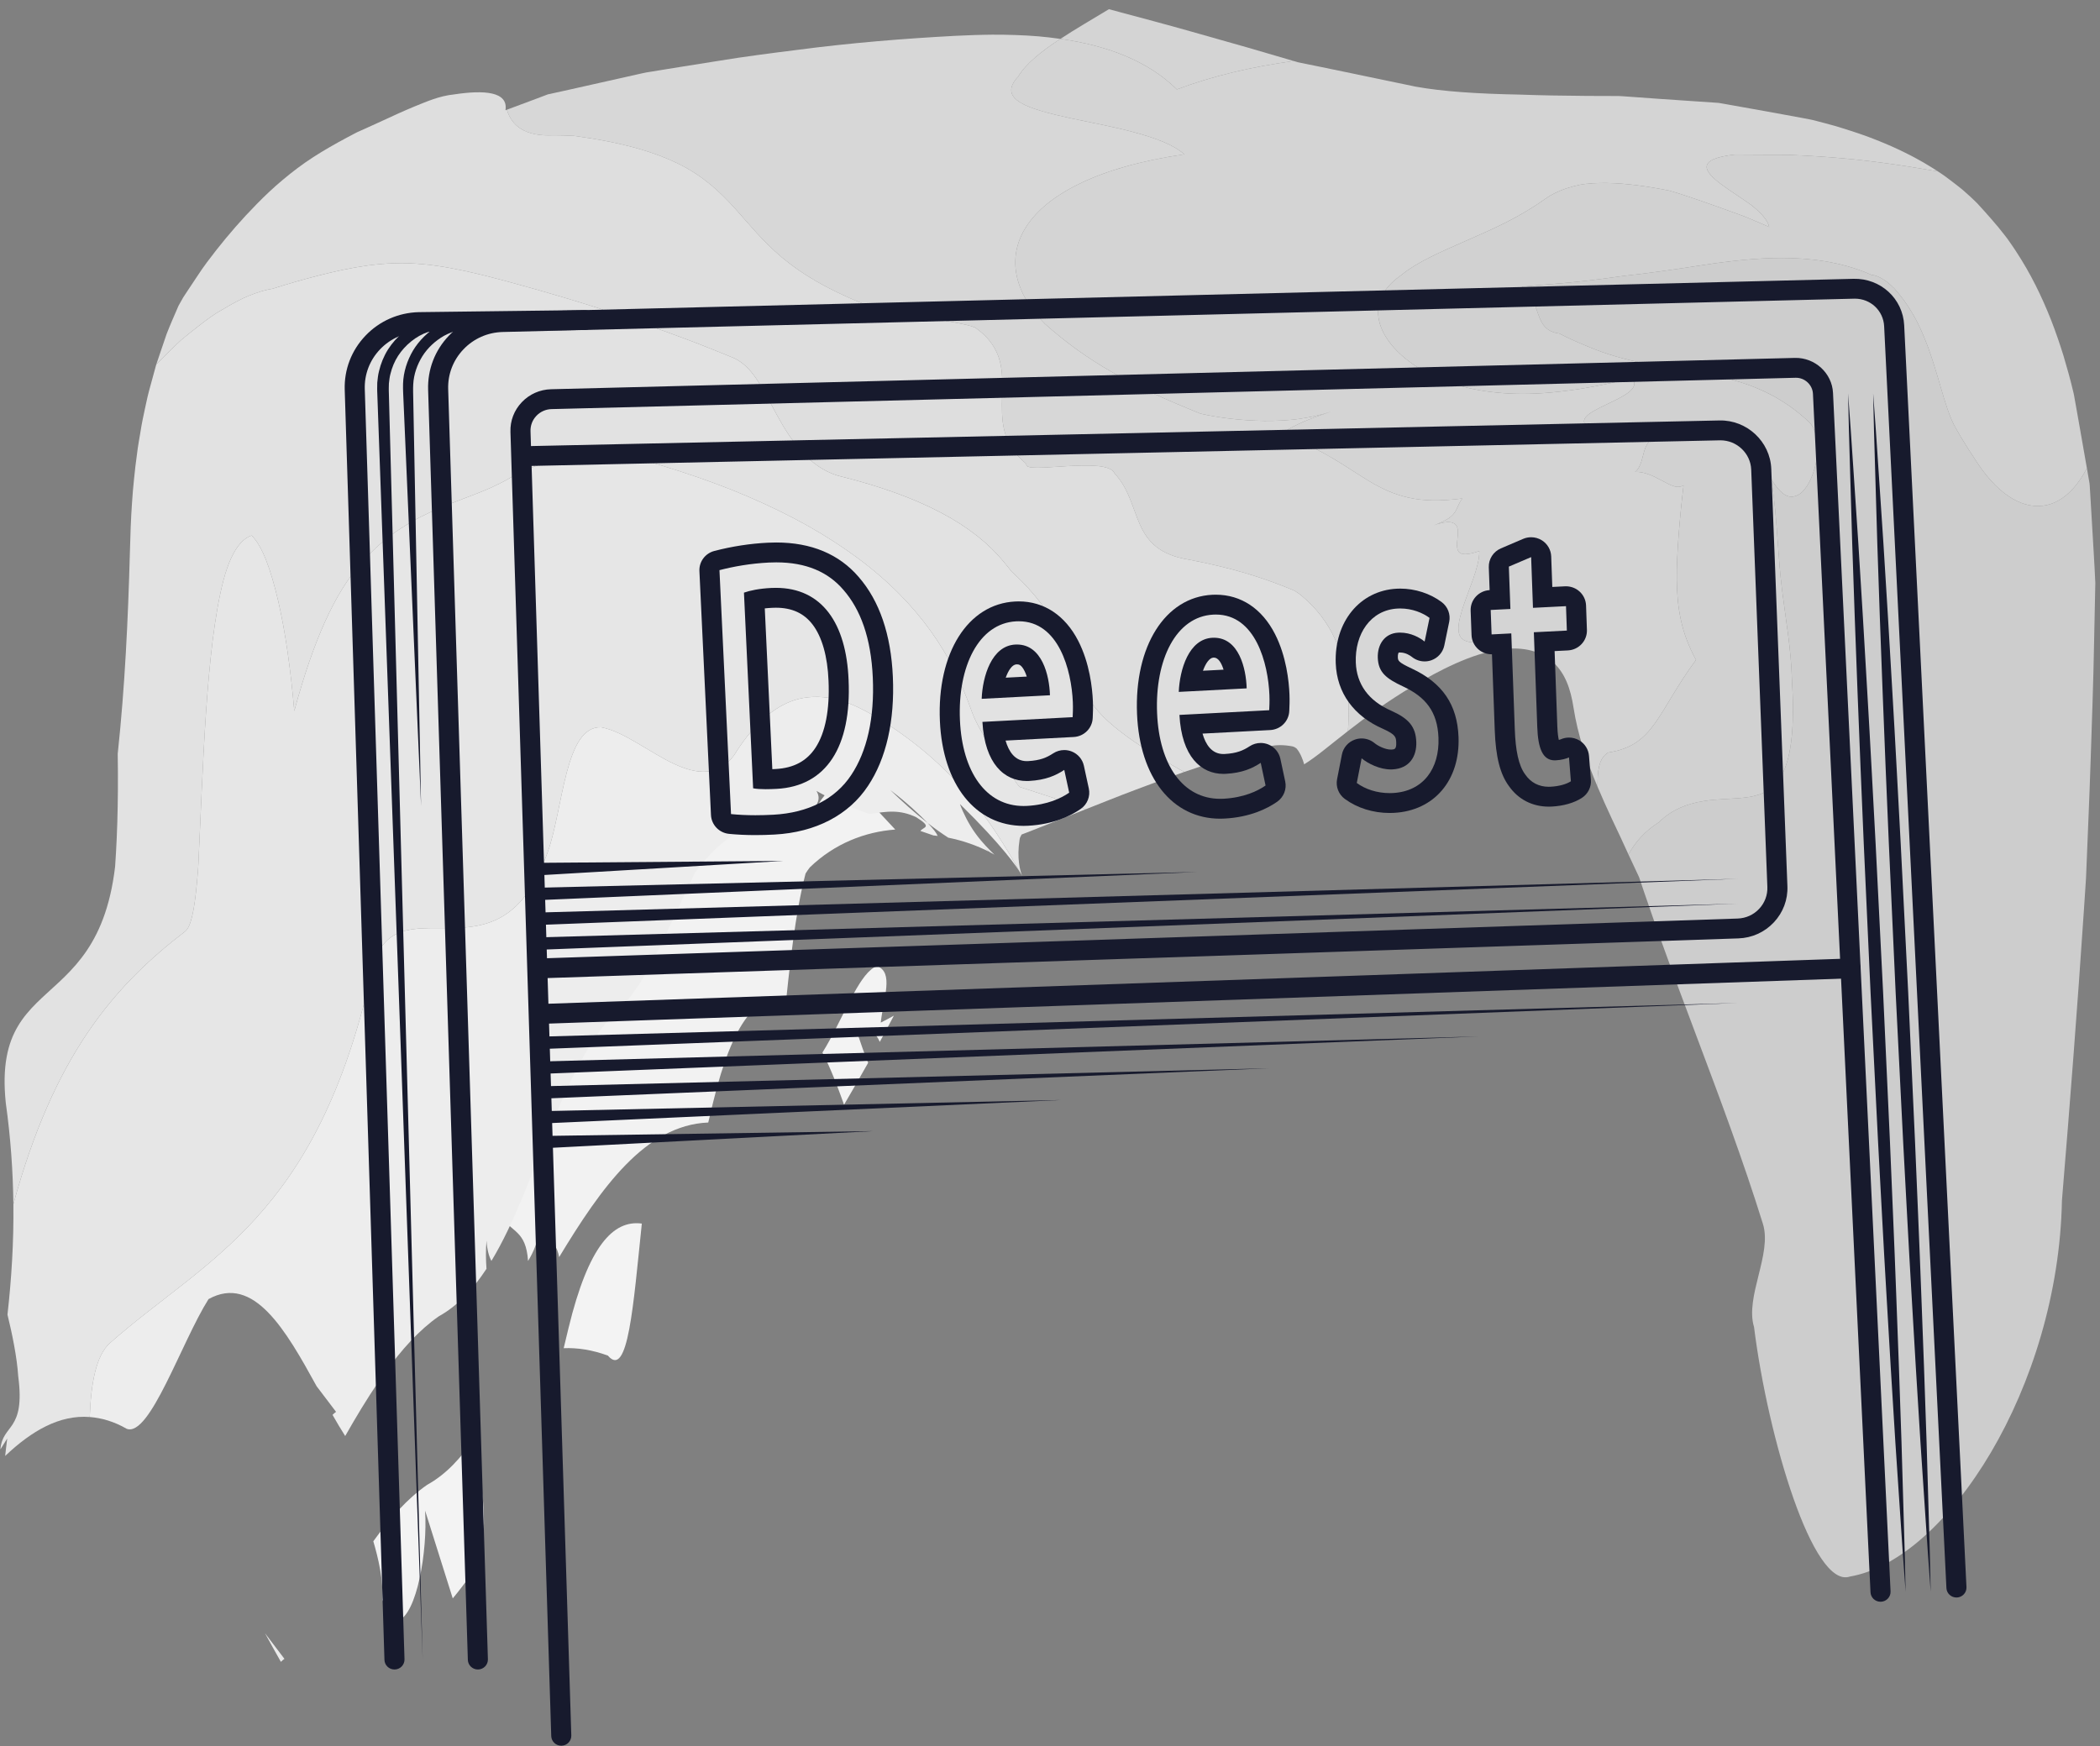
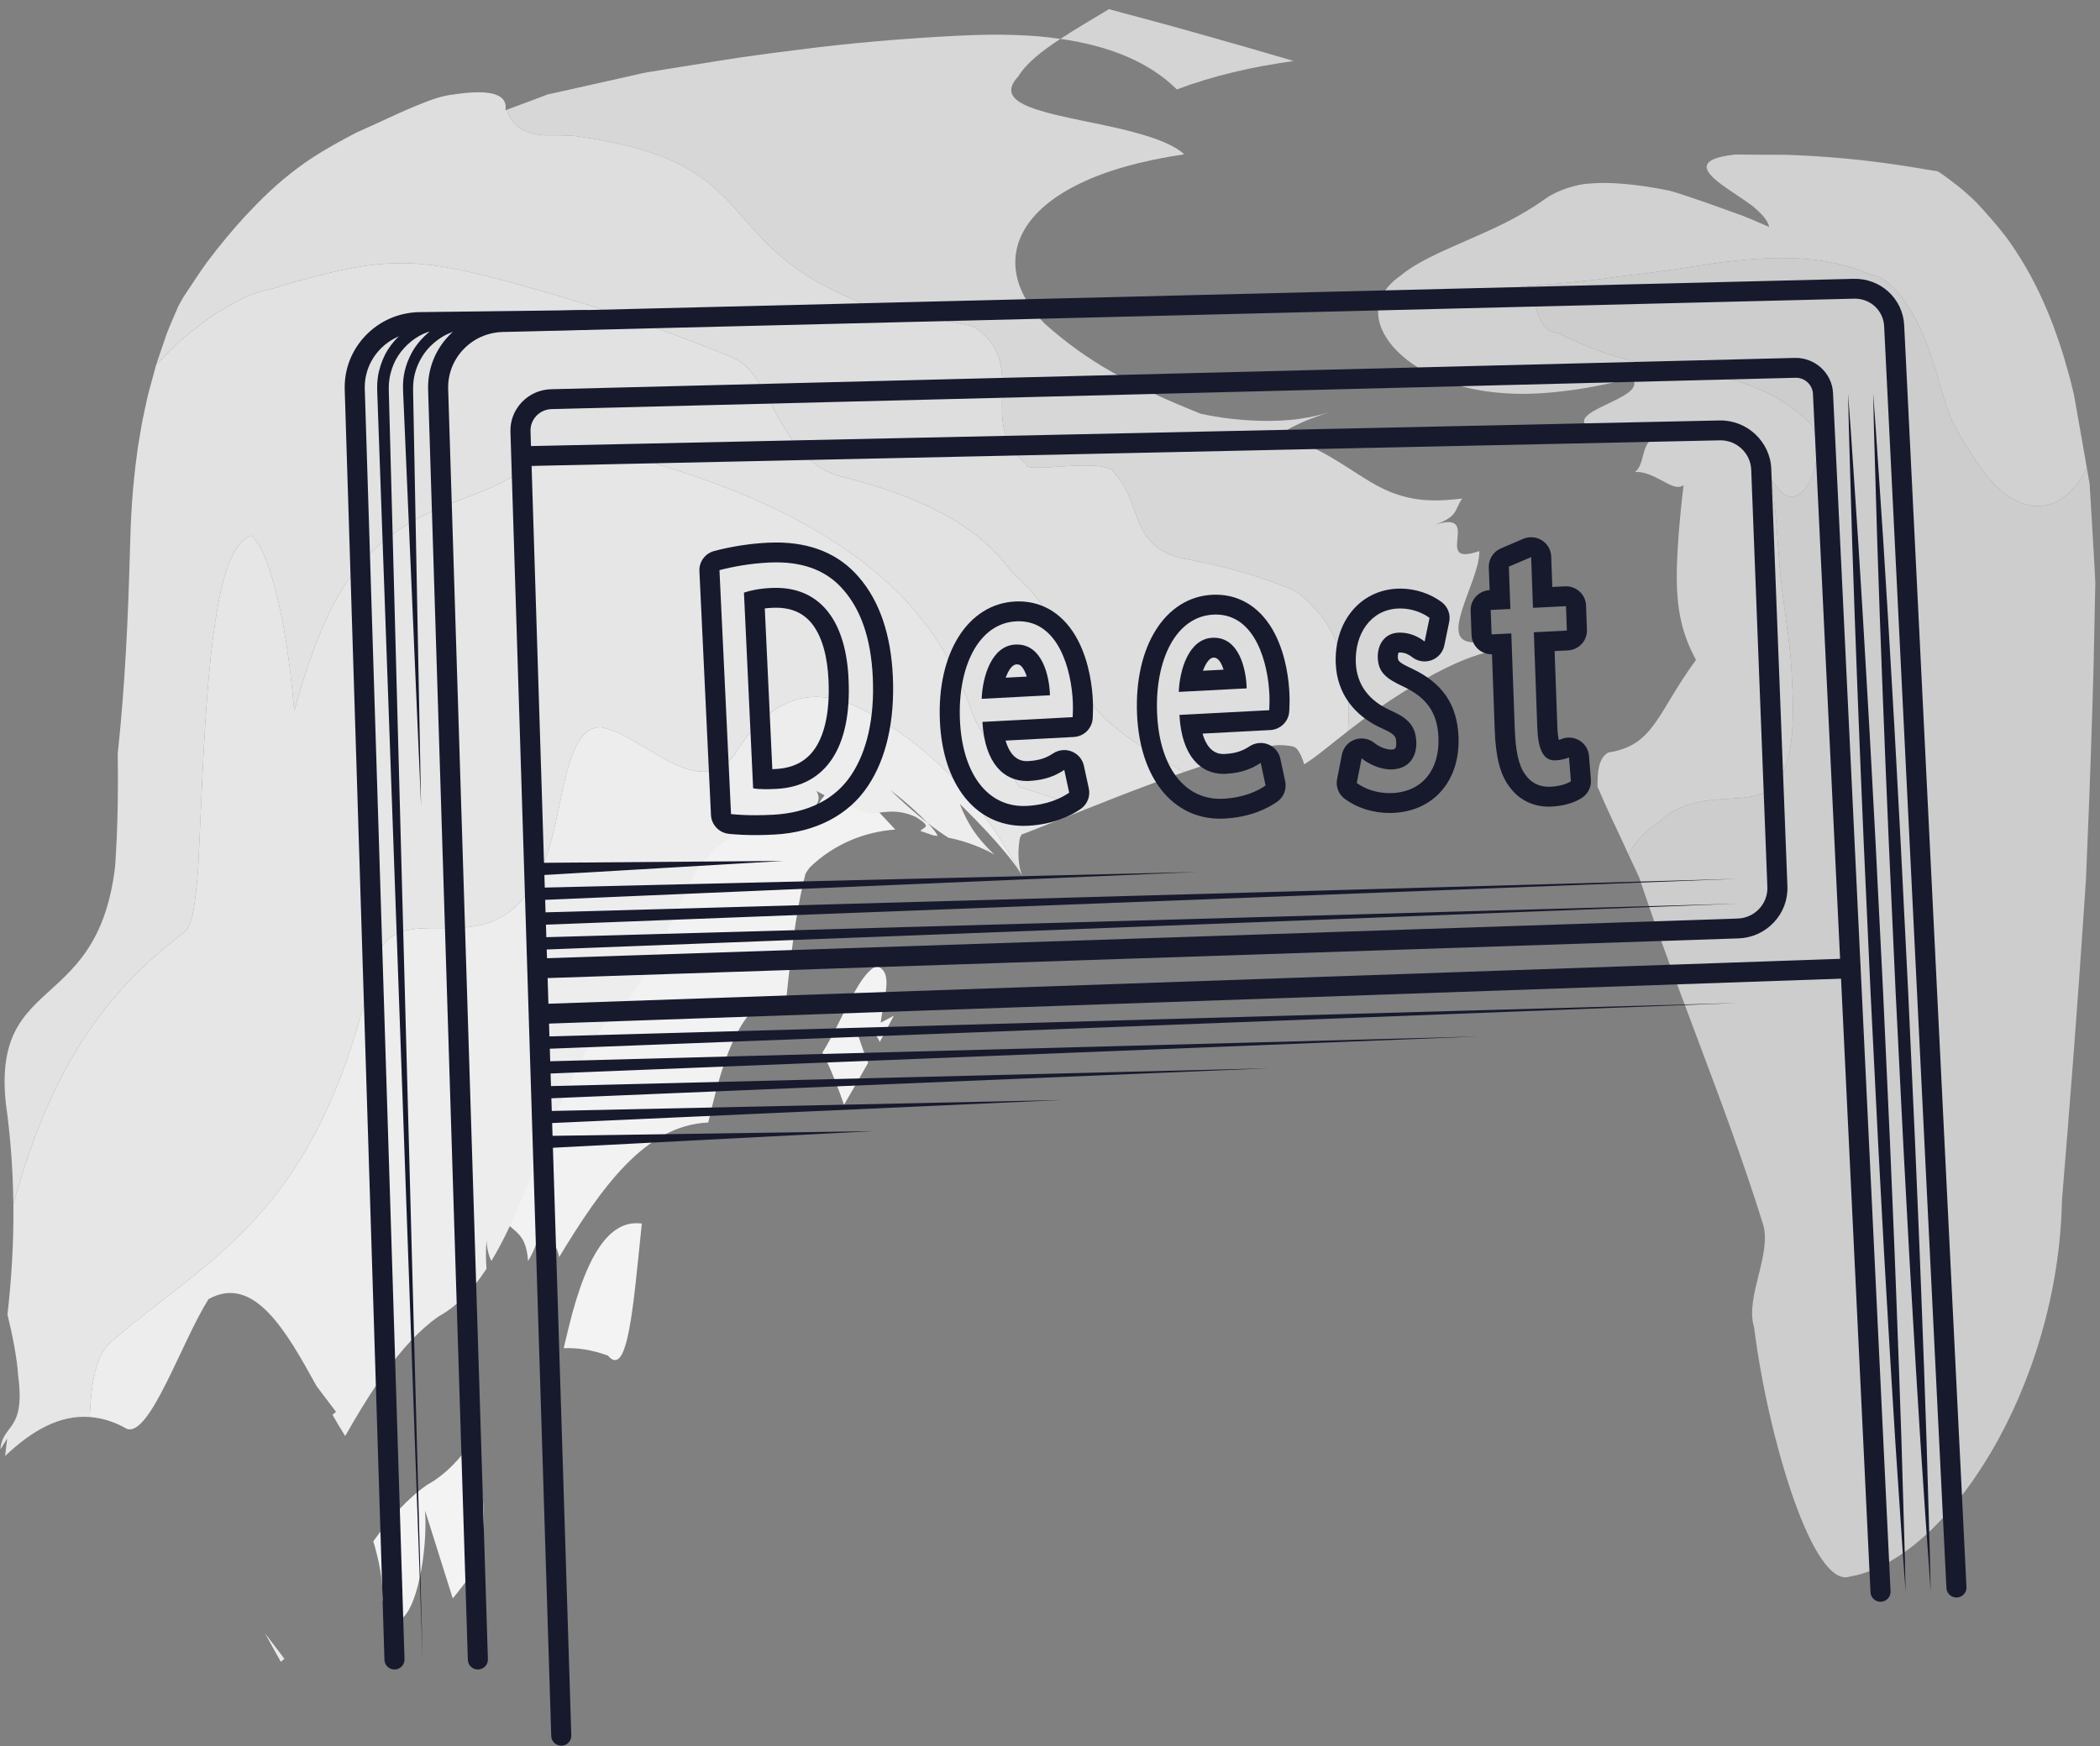
<svg xmlns="http://www.w3.org/2000/svg" width="208px" height="173px" viewBox="0 0 208 173" version="1.1">
  <rect x="0" y="0" width="208" height="173" fill="#808080" stroke="none" />
  <title>Group 3</title>
  <desc>Created with Sketch.</desc>
  <defs />
  <g id="Symbols" stroke="none" stroke-width="1" fill="none" fill-rule="evenodd">
    <g id="De-Kikvorsch-styleguide" transform="translate(-428, -7742)">
      <g id="Group-3" transform="translate(428, 7742)">
        <g id="Group-145" transform="translate(0, 0.806)">
          <path d="M56.312,130.754 C56.153,131.419 55.993,132.085 55.832,132.756 C57.197,132.701 58.648,132.92 60.209,133.489 C62.208,135.845 62.724,128.541 63.571,120.411 C60.742,120.032 58.289,122.615 56.312,130.754" id="Fill-117" fill="#F3F3F3" />
          <path d="M26.247,160.996 C26.774,161.958 27.298,162.911 27.823,163.832 C27.926,163.726 28.035,163.626 28.173,163.532 C27.521,162.675 26.872,161.819 26.247,160.996" id="Fill-119" fill="#EBEBEB" />
          <path d="M47.613,153.482 C48.492,148.485 47.306,145.317 47.034,141.583 C45.704,143.612 44.177,145.261 42.31,146.291 C40.369,147.637 38.621,149.597 36.976,151.886 C37.449,153.488 38.013,155.787 37.848,157.834 C38.524,156.762 38.524,156.762 38.056,155.274 C38.523,156.762 39.459,159.733 39.459,159.733 C41.277,159.081 42.364,152.893 42.104,148.847 C42.875,151.296 43.961,154.742 44.844,157.545 C45.465,156.797 46.072,155.999 46.667,155.165 C46.89,154.085 47.066,152.961 47.143,151.997 L47.613,153.482 Z" id="Fill-121" fill="#F3F3F3" />
          <path d="M82.17,102.252 C81.937,102.673 81.704,103.083 81.461,103.468 C82.275,105.031 82.952,106.813 83.601,108.637 C84.4,107.274 85.197,105.888 85.988,104.484 C85.622,103.609 85.253,102.561 84.907,101.514 C85.231,101.397 85.558,101.274 85.883,101.134 C86.325,101.3 86.758,101.556 87.142,102.411 C87.171,102.356 87.199,102.304 87.226,102.251 C87.667,101.448 88.106,100.644 88.534,99.814 C88.1,100.059 87.667,100.284 87.236,100.502 C87.509,98.032 88.554,95.515 86.859,94.902 C85.258,95.476 83.862,99.184 82.17,102.252" id="Fill-123" fill="#F3F3F3" />
          <path d="M87.201,79.049 C85.472,78.283 83.726,77.449 81.939,76.312 C82.414,77.117 81.986,77.587 81.559,78.14 C81.13,78.678 80.702,79.301 81.177,80.039 C78.893,79.033 76.93,78.709 75.18,79.145 C73.429,79.567 71.892,80.728 70.46,82.316 C69.745,83.108 69.057,84.002 68.382,84.939 L68.129,85.293 L68.004,85.471 L67.941,85.56 C67.92,85.592 67.899,85.614 67.878,85.665 C67.709,86.028 67.541,86.385 67.375,86.74 C67.04,87.449 66.708,88.142 66.376,88.809 C65.049,91.473 63.729,93.708 62.314,94.839 C56.499,100.697 54.255,112.366 49.774,119.767 C50.585,121.297 52.1,121.007 52.301,124.115 C53.437,122.31 53.753,120.209 53.27,117.817 C53.172,117.363 53.069,116.906 52.921,116.443 C53.069,116.91 53.179,117.366 53.27,117.817 C53.642,119.563 53.705,121.273 53.782,123.358 C53.936,122.661 54.258,122.191 54.791,122.388 C55.13,122.781 55.301,123.24 55.382,123.734 C59.541,116.862 63.909,110.656 70.151,110.399 C70.312,109.725 70.473,109.057 70.632,108.393 C72.61,100.253 75.061,97.671 77.89,98.05 C78.148,95.566 78.439,93.004 78.811,90.618 C78.998,89.425 79.205,88.275 79.439,87.201 C79.501,86.933 79.561,86.669 79.62,86.411 C79.652,86.281 79.684,86.154 79.715,86.027 L79.763,85.838 L79.787,85.744 C79.796,85.722 79.804,85.715 79.811,85.7 C79.94,85.49 80.077,85.294 80.222,85.113 C82.653,82.769 85.66,81.6 88.672,81.375 C88.011,80.678 87.323,79.91 86.5,79.066 C86.739,79.064 86.973,79.057 87.201,79.049" id="Fill-125" fill="#F2F2F2" />
          <path d="M183.231,155.379 C188.022,154.557 193.187,149.884 197.198,143.082 C201.207,136.284 204.055,127.356 204.231,118.115 C205.02,108.591 205.759,99.061 206.405,89.374 C206.445,88.769 206.485,88.162 206.525,87.556 L206.585,86.646 L206.615,86.19 L206.643,85.51 C206.717,83.687 206.792,81.859 206.867,80.027 C206.903,79.108 206.939,78.188 206.976,77.266 C207.009,76.318 207.042,75.371 207.076,74.421 C207.14,72.502 207.203,70.578 207.266,68.649 C207.337,66.712 207.37,64.777 207.414,62.826 C207.455,60.873 207.496,58.913 207.537,56.948 C207.453,55.039 207.325,53.141 207.217,51.222 C207.161,50.263 207.103,49.302 207.046,48.339 L207.002,47.617 C206.985,47.377 206.982,47.127 206.933,46.912 L206.702,45.579 C206.31,46.334 205.879,46.978 205.416,47.506 C205.185,47.771 204.945,48.007 204.699,48.213 C204.45,48.423 204.187,48.609 203.927,48.759 C203.401,49.064 202.881,49.231 202.324,49.299 C201.767,49.367 201.197,49.32 200.62,49.155 C199.467,48.825 198.29,48.03 197.153,46.757 C196.585,46.12 196.026,45.363 195.484,44.483 C194.915,43.631 194.329,42.693 193.728,41.634 C193.105,40.554 192.663,39.067 192.188,37.426 C191.71,35.79 191.181,33.993 190.471,32.345 C189.786,30.684 188.869,29.227 187.962,28.166 C187.851,28.03 187.735,27.908 187.633,27.777 C187.515,27.663 187.4,27.552 187.285,27.449 C187.058,27.24 186.835,27.057 186.607,26.918 C186.383,26.774 186.167,26.657 185.96,26.57 C185.751,26.489 185.549,26.438 185.36,26.421 C183.76,25.715 182.19,25.313 180.709,25.071 C179.225,24.83 177.817,24.754 176.471,24.75 C175.124,24.747 173.831,24.835 172.563,24.958 C171.931,25.015 171.299,25.095 170.674,25.17 C170.36,25.21 170.047,25.251 169.733,25.292 C169.421,25.333 169.094,25.389 168.775,25.437 C166.21,25.832 163.646,26.223 160.791,26.531 C159.315,26.746 157.762,26.948 156.105,27.118 C154.442,27.298 152.695,27.397 150.738,27.598 C151.248,27.947 151.569,28.389 151.804,28.859 C152.038,29.334 152.183,29.849 152.353,30.319 C152.693,31.266 153.111,32.066 154.451,32.237 C155.215,32.632 156.006,32.999 156.83,33.335 C157.645,33.687 158.488,34.017 159.376,34.3 C161.15,34.882 163.094,35.257 165.232,35.601 C167.366,35.955 169.744,36.267 172.226,37.011 C173.462,37.386 174.705,37.895 175.883,38.557 C177.055,39.226 178.153,40.044 179.135,40.959 C179.431,41.213 179.624,41.601 179.788,42.045 C179.86,42.27 179.908,42.515 179.95,42.769 C179.969,42.896 179.987,43.025 179.998,43.158 C180.005,43.292 180.008,43.427 180.008,43.565 C180.027,44.657 179.734,45.848 179.3,46.758 C179.087,47.214 178.827,47.603 178.553,47.88 C178.275,48.161 178.009,48.308 177.639,48.383 C176.921,48.503 176.279,48.001 175.428,46.655 C175.811,48.9 175.93,50.896 176.065,52.685 C176.194,54.478 176.318,56.083 176.507,57.618 C176.883,60.681 177.416,63.504 177.494,66.724 C177.635,68.969 177.609,70.811 177.455,72.287 C177.3,73.764 177.01,74.878 176.615,75.71 C175.827,77.377 174.624,77.922 173.228,78.151 C171.832,78.374 170.243,78.302 168.682,78.563 C167.122,78.815 165.59,79.388 164.309,80.651 C162.921,81.529 161.952,82.635 161.296,83.846 C161.554,84.4 161.812,84.952 162.069,85.501 L162.267,85.922 C162.301,85.996 162.334,86.058 162.366,86.141 L162.466,86.441 C162.6,86.84 162.734,87.238 162.867,87.636 C163.407,89.225 163.963,90.804 164.53,92.376 C165.656,95.521 166.832,98.635 167.995,101.741 C170.33,107.953 172.649,114.131 174.614,120.443 C175.542,123.413 172.818,127.681 173.733,130.657 C174.424,136.183 175.894,142.672 177.636,147.63 C179.378,152.586 181.403,156.011 183.231,155.379" id="Fill-127" fill="#CDCDCD" />
          <path d="M116.565,8.051 C118.348,7.381 120.217,6.82 122.15,6.351 C124.085,5.878 126.085,5.53 128.131,5.236 C126.595,4.786 125.065,4.34 123.54,3.894 C122.01,3.461 120.486,3.027 118.966,2.597 C115.919,1.722 112.88,0.923 109.834,0.105 C108.22,1.086 106.527,2.061 105.03,3.046 C109.712,3.709 113.736,5.257 116.565,8.051" id="Fill-129" fill="#D4D4D4" />
-           <path d="M159.275,73.751 C160.422,73.568 161.305,73.245 162.042,72.754 C162.779,72.265 163.369,71.614 163.935,70.824 C165.067,69.239 166.099,67.116 167.985,64.574 C167.242,63.196 166.766,61.914 166.489,60.613 C166.201,59.316 166.095,57.997 166.078,56.596 C166.078,55.894 166.083,55.178 166.127,54.435 C166.151,53.697 166.217,52.93 166.268,52.153 C166.39,50.59 166.546,48.96 166.753,47.272 C166.434,47.468 166.076,47.469 165.717,47.335 C165.346,47.216 164.953,46.986 164.529,46.763 C163.69,46.305 162.735,45.88 161.943,45.954 C162.573,45.455 162.634,44.548 162.901,43.753 C163.038,43.353 163.234,42.971 163.607,42.67 C163.98,42.376 164.54,42.133 165.39,42.09 C164.542,42.128 163.82,42.052 163.168,41.903 C162.512,41.77 161.923,41.571 161.339,41.426 C160.178,41.125 159.041,40.971 157.654,41.716 C156.005,40.869 157.324,40.121 158.976,39.331 C159.796,38.935 160.689,38.529 161.268,38.094 C161.843,37.66 162.113,37.178 161.62,36.661 C158.986,37.315 156.651,37.756 154.558,37.98 C152.463,38.225 150.599,38.268 148.912,38.142 C147.225,38.017 145.714,37.753 144.356,37.341 C143.677,37.136 143.036,36.9 142.434,36.635 C141.831,36.374 141.268,36.09 140.744,35.781 C138.656,34.55 137.176,32.94 136.675,31.279 C136.18,29.63 136.691,27.896 138.771,26.464 C140.39,25.133 142.692,24.155 145.214,23.043 C146.478,22.481 147.788,21.923 149.104,21.256 C150.419,20.593 151.737,19.836 153.004,18.925 C153.636,18.47 154.363,18.117 155.168,17.85 C155.57,17.716 155.992,17.605 156.431,17.512 C156.653,17.462 156.871,17.432 157.09,17.409 C157.312,17.386 157.535,17.367 157.763,17.353 C159.587,17.239 161.628,17.432 163.728,17.783 C164.253,17.87 164.782,17.968 165.313,18.073 C165.821,18.206 166.308,18.372 166.807,18.531 C167.799,18.854 168.79,19.198 169.767,19.546 C170.734,19.895 171.699,20.242 172.643,20.582 C173.102,20.761 173.537,20.949 173.97,21.133 C174.402,21.315 174.824,21.497 175.234,21.681 C175.109,21.014 174.407,20.276 173.506,19.541 C172.555,18.849 171.413,18.145 170.521,17.479 C169.629,16.813 168.985,16.185 169.046,15.663 C169.109,15.141 169.874,14.724 171.836,14.506 C172.729,14.511 173.633,14.517 174.542,14.522 C175.002,14.523 175.464,14.524 175.926,14.526 L176.624,14.528 L176.974,14.529 L177.309,14.543 C179.098,14.613 180.866,14.727 182.586,14.882 C184.306,15.035 185.967,15.244 187.545,15.468 C189.118,15.692 190.597,15.955 191.938,16.171 C191.459,15.846 190.963,15.562 190.467,15.263 C189.965,14.987 189.463,14.696 188.948,14.446 C187.923,13.921 186.867,13.464 185.795,13.04 C184.726,12.61 183.622,12.248 182.509,11.901 L181.669,11.647 L180.816,11.414 C180.534,11.334 180.244,11.262 179.957,11.189 C179.667,11.118 179.39,11.036 179.077,10.985 C176.632,10.526 174.195,10.088 171.805,9.666 C171.506,9.613 171.208,9.56 170.911,9.507 L170.466,9.429 L170.243,9.39 C170.167,9.38 170.083,9.377 170.003,9.371 C169.361,9.328 168.721,9.285 168.084,9.242 C166.817,9.156 165.565,9.071 164.33,8.987 C163.105,8.899 161.897,8.813 160.711,8.727 C160.422,8.696 160.111,8.705 159.808,8.704 C159.504,8.704 159.201,8.703 158.901,8.703 C158.301,8.7 157.708,8.698 157.122,8.695 C154.781,8.679 152.568,8.641 150.513,8.565 C146.377,8.489 142.871,8.259 140.217,7.778 C138.152,7.348 136.105,6.921 134.068,6.496 C133.027,6.281 131.989,6.066 130.952,5.851 C130.436,5.746 129.921,5.64 129.406,5.536 L128.676,5.386 L128.584,5.367 L128.518,5.349 L128.389,5.311 L128.131,5.236 C126.085,5.53 124.085,5.878 122.15,6.351 C120.216,6.82 118.348,7.381 116.565,8.051 C113.736,5.257 109.712,3.709 105.03,3.046 C103.193,4.242 101.627,5.483 100.85,6.779 C99.786,7.909 100.032,8.717 101.056,9.347 C101.568,9.662 102.275,9.933 103.112,10.18 C103.949,10.433 104.916,10.662 105.948,10.886 C108.011,11.331 110.335,11.75 112.4,12.317 C114.465,12.878 116.27,13.542 117.298,14.48 C112.98,15.119 109.576,16.109 107.001,17.358 C105.714,17.976 104.634,18.649 103.748,19.362 C102.863,20.078 102.173,20.841 101.664,21.623 C99.632,24.754 100.514,28.267 103.489,31.271 C105.538,33.093 107.665,34.643 110.144,36.056 C111.384,36.771 112.713,37.463 114.163,38.139 C115.613,38.815 117.186,39.478 118.913,40.176 C120.741,40.59 122.934,40.857 125.228,40.891 C125.801,40.897 126.381,40.885 126.963,40.853 C127.254,40.838 127.546,40.816 127.838,40.789 L128.276,40.746 L128.684,40.694 C129.757,40.538 130.806,40.316 131.865,39.968 C131.155,40.201 129.779,40.649 128.717,41.151 C128.582,41.213 128.453,41.275 128.33,41.338 C128.197,41.4 128.07,41.463 127.953,41.525 C127.718,41.648 127.519,41.77 127.375,41.886 C127.085,42.12 127.008,42.332 127.276,42.498 C127.788,42.646 128.324,42.804 128.732,42.969 C129.167,43.134 129.554,43.307 129.941,43.491 C130.706,43.856 131.406,44.243 132.065,44.633 C133.381,45.416 134.525,46.209 135.689,46.905 C136.854,47.599 138.038,48.159 139.469,48.483 C140.903,48.815 142.578,48.871 144.832,48.579 C144.427,49.135 144.354,49.584 144.055,50 C143.758,50.419 143.234,50.795 142.003,51.234 C143.235,50.796 143.873,50.859 144.163,51.149 C144.456,51.443 144.413,51.976 144.361,52.51 C144.309,53.042 144.248,53.575 144.495,53.867 C144.744,54.161 145.288,54.204 146.523,53.79 C146.554,55.367 145.41,57.701 144.826,59.594 C144.53,60.542 144.36,61.376 144.513,61.954 C144.668,62.538 145.139,62.843 146.197,62.846 C147.516,62.707 148.289,63.004 148.797,63.515 C149.313,63.447 149.815,63.428 150.305,63.446 C150.787,63.473 151.261,63.534 151.688,63.653 C152.131,63.761 152.516,63.93 152.888,64.123 C153.241,64.324 153.578,64.554 153.859,64.824 C155.019,65.898 155.57,67.436 155.856,69.313 C156.28,72.018 157.123,74.488 158.231,77.13 C158.229,75.649 158.314,74.34 159.275,73.751" id="Fill-131" fill="#D4D4D4" />
          <path d="M164.31,80.651 C165.591,79.388 167.123,78.815 168.683,78.563 C170.243,78.302 171.832,78.374 173.229,78.151 C174.625,77.922 175.828,77.377 176.616,75.71 C177.009,74.878 177.3,73.764 177.454,72.287 C177.609,70.811 177.635,68.969 177.493,66.724 C177.415,63.504 176.884,60.681 176.507,57.618 C176.318,56.083 176.194,54.478 176.066,52.685 C175.93,50.896 175.811,48.9 175.428,46.655 C176.28,48.001 176.921,48.503 177.639,48.383 C178.008,48.308 178.275,48.161 178.553,47.88 C178.827,47.603 179.088,47.214 179.3,46.758 C179.735,45.848 180.027,44.657 180.009,43.565 C180.009,43.427 180.004,43.292 179.998,43.158 C179.988,43.025 179.969,42.896 179.949,42.769 C179.909,42.515 179.86,42.27 179.787,42.045 C179.624,41.601 179.43,41.213 179.135,40.959 C178.153,40.044 177.054,39.226 175.883,38.557 C174.705,37.895 173.462,37.386 172.227,37.011 C169.743,36.267 167.366,35.955 165.232,35.6 C163.094,35.256 161.15,34.882 159.376,34.3 C158.488,34.017 157.645,33.687 156.83,33.334 C156.006,32.999 155.214,32.632 154.45,32.236 C153.111,32.065 152.692,31.266 152.353,30.319 C152.183,29.849 152.038,29.334 151.805,28.859 C151.568,28.389 151.248,27.947 150.739,27.598 C152.696,27.396 154.442,27.298 156.105,27.118 C157.763,26.948 159.315,26.746 160.79,26.531 C163.646,26.223 166.211,25.832 168.775,25.437 C169.094,25.389 169.421,25.333 169.733,25.292 C170.047,25.251 170.361,25.21 170.673,25.17 C171.299,25.095 171.931,25.015 172.563,24.958 C173.83,24.835 175.125,24.747 176.471,24.75 C177.817,24.753 179.225,24.83 180.708,25.071 C182.19,25.313 183.76,25.715 185.359,26.421 C185.55,26.438 185.75,26.489 185.961,26.57 C186.167,26.657 186.382,26.774 186.607,26.918 C186.835,27.057 187.058,27.24 187.285,27.449 C187.399,27.552 187.516,27.663 187.633,27.777 C187.734,27.908 187.852,28.03 187.962,28.166 C188.868,29.227 189.785,30.684 190.472,32.345 C191.181,33.993 191.71,35.79 192.187,37.426 C192.663,39.067 193.105,40.554 193.727,41.634 C194.328,42.693 194.915,43.63 195.484,44.483 C196.026,45.363 196.584,46.12 197.154,46.757 C198.29,48.03 199.467,48.825 200.62,49.155 C201.197,49.32 201.768,49.367 202.324,49.299 C202.88,49.231 203.401,49.064 203.928,48.759 C204.187,48.608 204.45,48.423 204.698,48.213 C204.944,48.007 205.184,47.771 205.416,47.506 C205.879,46.978 206.311,46.334 206.702,45.579 C206.48,44.313 206.258,43.046 206.035,41.774 C205.923,41.137 205.81,40.5 205.697,39.861 L205.526,38.903 C205.464,38.587 205.422,38.25 205.34,37.959 C205.053,36.743 204.718,35.562 204.367,34.38 C204.001,33.207 203.601,32.046 203.153,30.893 C202.243,28.594 201.142,26.31 199.686,24.099 C199.514,23.82 199.316,23.548 199.127,23.274 C198.935,23 198.752,22.721 198.533,22.462 L197.901,21.672 L197.238,20.894 C196.791,20.378 196.328,19.869 195.865,19.363 C195.618,19.126 195.381,18.875 195.124,18.648 L194.356,17.966 C193.965,17.659 193.573,17.339 193.171,17.043 C192.97,16.893 192.769,16.744 192.566,16.593 C192.363,16.443 192.148,16.313 191.938,16.171 C190.597,15.955 189.118,15.692 187.545,15.468 C185.967,15.244 184.306,15.035 182.586,14.882 C180.866,14.727 179.098,14.613 177.309,14.543 L176.974,14.529 L176.624,14.528 L175.926,14.526 C175.464,14.524 175.002,14.523 174.541,14.522 C173.633,14.517 172.729,14.511 171.836,14.506 C169.874,14.724 169.108,15.141 169.046,15.663 C168.985,16.185 169.629,16.813 170.521,17.479 C171.413,18.145 172.555,18.849 173.506,19.541 C174.407,20.276 175.109,21.014 175.234,21.681 C174.824,21.497 174.402,21.315 173.97,21.133 C173.537,20.949 173.102,20.761 172.643,20.582 C171.699,20.242 170.735,19.895 169.767,19.546 C168.79,19.198 167.799,18.854 166.807,18.531 C166.308,18.372 165.821,18.206 165.313,18.073 C164.782,17.968 164.253,17.87 163.728,17.783 C161.628,17.432 159.587,17.239 157.764,17.353 C157.536,17.367 157.312,17.386 157.09,17.409 C156.871,17.432 156.653,17.462 156.431,17.512 C155.992,17.605 155.571,17.716 155.168,17.85 C154.363,18.117 153.637,18.47 153.003,18.925 C151.737,19.836 150.419,20.593 149.104,21.256 C147.788,21.923 146.478,22.481 145.214,23.043 C142.692,24.155 140.39,25.133 138.771,26.464 C136.691,27.896 136.18,29.63 136.675,31.279 C137.176,32.94 138.656,34.55 140.745,35.781 C141.268,36.09 141.832,36.374 142.434,36.635 C143.036,36.9 143.677,37.136 144.356,37.341 C145.714,37.753 147.225,38.017 148.912,38.142 C150.599,38.268 152.463,38.225 154.558,37.98 C156.651,37.756 158.986,37.315 161.62,36.661 C162.113,37.178 161.843,37.66 161.268,38.094 C160.689,38.529 159.796,38.935 158.976,39.331 C157.324,40.121 156.004,40.869 157.654,41.716 C159.04,40.971 160.178,41.125 161.339,41.426 C161.923,41.571 162.512,41.77 163.168,41.903 C163.82,42.052 164.542,42.128 165.39,42.09 C164.54,42.133 163.98,42.376 163.607,42.67 C163.234,42.971 163.038,43.353 162.901,43.753 C162.634,44.548 162.573,45.455 161.943,45.954 C162.735,45.88 163.69,46.305 164.529,46.763 C164.953,46.986 165.346,47.216 165.716,47.335 C166.076,47.469 166.434,47.468 166.753,47.272 C166.546,48.96 166.39,50.59 166.268,52.153 C166.216,52.93 166.151,53.697 166.127,54.435 C166.083,55.178 166.078,55.894 166.078,56.596 C166.095,57.997 166.201,59.316 166.489,60.613 C166.766,61.914 167.242,63.196 167.984,64.574 C166.099,67.116 165.067,69.239 163.935,70.824 C163.369,71.614 162.779,72.265 162.041,72.754 C161.305,73.245 160.422,73.568 159.275,73.751 C158.314,74.34 158.228,75.649 158.231,77.13 C158.67,78.168 159.145,79.231 159.659,80.332 C159.925,80.897 160.19,81.459 160.454,82.018 C160.736,82.63 161.016,83.241 161.296,83.846 C161.952,82.635 162.921,81.529 164.31,80.651" id="Fill-133" fill="#D1D1D1" />
          <path d="M146.197,62.846 C145.139,62.843 144.668,62.538 144.513,61.953 C144.36,61.376 144.53,60.541 144.826,59.595 C145.41,57.701 146.554,55.367 146.523,53.789 C145.288,54.205 144.744,54.161 144.495,53.868 C144.248,53.575 144.309,53.043 144.361,52.51 C144.413,51.977 144.456,51.443 144.163,51.15 C143.873,50.858 143.235,50.796 142.003,51.234 C143.234,50.795 143.758,50.419 144.055,50 C144.354,49.584 144.427,49.135 144.832,48.58 C142.578,48.871 140.903,48.816 139.469,48.483 C138.038,48.159 136.854,47.599 135.689,46.905 C134.525,46.21 133.381,45.415 132.065,44.634 C131.406,44.242 130.706,43.856 129.941,43.491 C129.554,43.307 129.167,43.134 128.732,42.969 C128.325,42.804 127.788,42.646 127.276,42.498 C127.008,42.333 127.085,42.12 127.375,41.887 C127.519,41.77 127.718,41.648 127.953,41.525 C128.07,41.463 128.197,41.4 128.33,41.338 C128.453,41.275 128.582,41.213 128.717,41.151 C129.779,40.65 131.155,40.202 131.865,39.968 C130.807,40.316 129.757,40.538 128.684,40.693 L128.276,40.746 L127.838,40.79 C127.546,40.816 127.254,40.838 126.964,40.854 C126.381,40.885 125.801,40.897 125.228,40.892 C122.934,40.857 120.741,40.59 118.913,40.176 C117.186,39.479 115.613,38.815 114.163,38.14 C112.713,37.463 111.384,36.771 110.144,36.056 C107.665,34.643 105.538,33.094 103.489,31.271 C100.514,28.267 99.632,24.754 101.664,21.623 C102.173,20.841 102.863,20.078 103.748,19.362 C104.634,18.65 105.714,17.976 107.001,17.357 C109.576,16.109 112.98,15.119 117.298,14.48 C116.27,13.541 114.465,12.879 112.4,12.317 C110.335,11.75 108.011,11.332 105.948,10.886 C104.916,10.662 103.949,10.432 103.112,10.179 C102.275,9.933 101.568,9.662 101.056,9.347 C100.032,8.716 99.786,7.909 100.85,6.779 C101.627,5.483 103.193,4.241 105.03,3.046 C104.319,2.944 103.592,2.859 102.852,2.793 C102.113,2.733 101.359,2.69 100.594,2.664 C99.829,2.638 99.052,2.626 98.265,2.629 C97.996,2.633 97.726,2.638 97.456,2.642 C97.155,2.649 96.854,2.656 96.551,2.664 C95.93,2.684 95.286,2.708 94.65,2.742 C89.546,3.013 84.23,3.442 78.991,4.134 C76.367,4.462 73.745,4.798 71.183,5.22 C69.904,5.424 68.627,5.627 67.354,5.83 C66.722,5.932 66.09,6.034 65.461,6.136 L64.52,6.29 C64.208,6.343 63.889,6.383 63.592,6.459 C61.197,6.996 58.827,7.529 56.502,8.051 C55.926,8.178 55.351,8.304 54.779,8.431 L54.352,8.524 C54.278,8.537 54.212,8.558 54.15,8.585 L53.96,8.658 C53.705,8.754 53.452,8.851 53.199,8.946 C52.188,9.323 51.19,9.695 50.206,10.063 C50.682,11.694 52.043,12.732 54.835,12.598 C55.525,12.606 56.174,12.611 56.814,12.652 C57.494,12.742 58.142,12.839 58.76,12.941 C59.995,13.146 61.11,13.377 62.121,13.629 C64.143,14.132 65.755,14.721 67.089,15.369 C68.415,16.003 69.502,16.758 70.418,17.518 C71.337,18.281 72.1,19.07 72.822,19.87 C74.262,21.471 75.56,23.114 77.454,24.698 C78.398,25.491 79.487,26.269 80.789,27.024 C82.09,27.774 83.611,28.531 85.399,29.242 C86.114,29.528 87.104,29.779 88.197,30.005 C88.745,30.117 89.317,30.224 89.896,30.325 C90.47,30.427 91.056,30.531 91.632,30.633 C93.918,31.026 95.971,31.348 96.592,31.648 C98.058,32.687 98.714,33.805 99.023,34.937 C99.328,36.072 99.285,37.233 99.256,38.392 C99.216,40.712 99.085,43.035 101.66,45.155 C101.48,45.737 103.482,45.495 105.624,45.378 C107.765,45.254 110.045,45.21 110.399,46.098 C113.264,49.158 111.76,53.718 117.84,54.651 C119.918,55.053 121.813,55.509 123.55,56.027 C124.418,56.291 125.247,56.568 126.04,56.857 C126.437,57.001 126.824,57.148 127.203,57.298 C127.392,57.374 127.579,57.45 127.765,57.525 C127.857,57.563 127.95,57.602 128.041,57.64 C128.133,57.679 128.231,57.717 128.279,57.755 C128.399,57.834 128.517,57.913 128.634,57.989 C128.753,58.068 128.837,58.148 128.938,58.227 C129.131,58.388 129.316,58.552 129.493,58.718 C129.848,59.051 130.173,59.392 130.47,59.742 C131.065,60.441 131.55,61.171 131.946,61.926 C132.736,63.445 133.171,65.055 133.393,66.69 C133.614,68.327 133.622,69.995 133.511,71.617 C135.268,70.245 137.427,68.667 140.012,67.127 C141.302,66.358 142.699,65.577 144.184,64.917 C145.663,64.259 147.247,63.712 148.797,63.515 C148.289,63.004 147.516,62.706 146.197,62.846" id="Fill-135" fill="#D7D7D7" />
          <path d="M0.569,108.426 C1.069,112.013 1.287,115.329 1.325,118.489 C5.326,103.834 11.203,96.938 18.302,91.494 C18.926,91.062 19.252,89.289 19.489,86.824 C19.516,86.516 19.545,86.197 19.574,85.869 C19.586,85.705 19.599,85.538 19.614,85.369 C19.619,85.277 19.626,85.186 19.633,85.094 C19.639,84.955 19.647,84.815 19.654,84.675 C19.705,83.555 19.759,82.383 19.815,81.173 C19.922,78.756 20.032,76.199 20.171,73.638 C20.448,68.519 20.839,63.384 21.543,59.423 C21.898,57.442 22.313,55.749 22.882,54.515 C23.166,53.897 23.477,53.388 23.823,53.008 C24.165,52.626 24.533,52.367 24.934,52.248 C26.025,53.351 26.833,55.676 27.558,58.743 C28.274,61.812 28.795,65.581 29.147,69.628 C31.078,62.523 33.178,57.924 35.767,54.992 C37.038,53.518 38.352,52.427 39.655,51.571 C40.31,51.148 40.946,50.765 41.589,50.439 C42.231,50.114 42.861,49.823 43.478,49.554 C44.72,49.031 45.913,48.6 47.039,48.16 C48.174,47.726 49.204,47.272 50.215,46.716 C50.464,46.576 50.722,46.43 50.972,46.277 C51.101,46.201 51.229,46.122 51.355,46.04 C51.5,45.975 51.667,45.918 51.821,45.855 C52.454,45.606 53.117,45.336 53.861,45.063 C54.605,44.791 55.435,44.51 56.418,44.305 C56.653,44.245 56.927,44.218 57.181,44.169 C57.445,44.131 57.726,44.109 58,44.078 C58.564,44.036 59.165,44.033 59.786,44.069 C61.031,44.141 62.313,44.417 63.562,44.75 C64.815,45.085 66.044,45.466 67.241,45.85 C69.638,46.627 71.911,47.453 74.042,48.369 C76.173,49.281 78.158,50.251 79.984,51.272 C81.812,52.3 83.481,53.385 84.989,54.506 C88.006,56.745 90.369,59.182 92.169,61.687 C93.974,64.193 95.223,66.794 96.148,69.397 C96.533,70.524 97.08,71.509 97.655,72.407 C98.233,73.306 98.842,74.115 99.406,74.896 C99.689,75.285 99.961,75.666 100.215,76.044 C100.343,76.233 100.466,76.42 100.584,76.612 C100.649,76.707 100.686,76.799 100.778,76.896 L100.899,77.037 L100.959,77.107 L100.988,77.141 C100.996,77.147 100.993,77.153 101.009,77.159 L101.06,77.174 C103.219,77.876 105.434,78.571 107.529,79.37 C109.148,78.734 110.776,78.071 112.404,77.462 C114.032,76.846 115.66,76.244 117.283,75.671 C114.928,74.36 112.745,73.047 111.003,71.692 C109.261,70.351 107.959,68.96 107.373,67.463 C106.593,64.96 105.583,62.653 104.227,60.551 C103.549,59.5 102.784,58.498 101.918,57.539 C101.485,57.058 101.026,56.591 100.541,56.132 C100.419,56.021 100.296,55.907 100.171,55.791 C100.085,55.68 99.998,55.567 99.909,55.45 C99.734,55.225 99.541,55 99.358,54.779 C96.436,51.26 91.45,48.399 82.972,46.313 C80.126,45.434 78.374,42.897 76.975,40.349 C76.63,39.709 76.289,39.078 75.961,38.467 C75.627,37.855 75.295,37.274 74.946,36.761 C74.243,35.724 73.433,34.901 72.308,34.51 C71.178,34.053 70.039,33.586 68.925,33.157 C67.82,32.739 66.722,32.333 65.635,31.939 C63.458,31.15 61.318,30.407 59.202,29.7 C57.154,29.048 55.159,28.451 53.187,27.89 C52.202,27.61 51.224,27.34 50.25,27.079 C49.76,26.951 49.275,26.822 48.793,26.695 C48.551,26.634 48.309,26.572 48.069,26.51 C47.833,26.453 47.598,26.396 47.364,26.339 C45.491,25.891 43.649,25.524 41.812,25.361 C40.894,25.277 39.983,25.245 39.083,25.273 C38.184,25.3 37.304,25.383 36.439,25.493 C34.724,25.73 33.104,26.096 31.566,26.488 C30.019,26.881 28.525,27.314 27.018,27.793 C26.32,27.902 25.543,28.131 24.688,28.476 C23.835,28.814 22.932,29.326 21.933,29.919 C20.92,30.485 19.911,31.299 18.81,32.172 C18.536,32.396 18.258,32.623 17.975,32.853 C17.698,33.093 17.435,33.363 17.158,33.627 C16.61,34.161 16.048,34.722 15.475,35.307 C15.274,36.01 15.085,36.726 14.892,37.438 C14.799,37.796 14.696,38.145 14.612,38.513 L14.369,39.625 C14.211,40.37 14.047,41.106 13.929,41.882 C13.805,42.653 13.656,43.406 13.566,44.201 C13.463,44.987 13.354,45.77 13.283,46.576 C13.245,46.977 13.199,47.375 13.167,47.78 L13.076,48.997 C12.963,50.625 12.906,52.282 12.865,53.944 C12.681,60.593 12.376,67.199 11.66,73.868 C11.698,76.336 11.682,78.591 11.619,80.67 C11.587,81.708 11.544,82.702 11.489,83.656 C11.459,84.133 11.429,84.599 11.4,85.056 C11.369,85.323 11.336,85.565 11.3,85.812 C11.015,87.77 10.565,89.373 10.008,90.72 C8.896,93.413 7.353,95.081 5.832,96.505 C2.791,99.355 -0.164,101.238 0.569,108.426" id="Fill-137" fill="#E2E2E2" />
          <path d="M117.84,54.651 C111.76,53.718 113.264,49.158 110.399,46.097 C110.045,45.209 107.765,45.255 105.624,45.377 C103.482,45.496 101.48,45.737 101.66,45.156 C99.085,43.034 99.216,40.712 99.256,38.393 C99.285,37.232 99.328,36.072 99.023,34.936 C98.714,33.804 98.058,32.687 96.592,31.648 C95.971,31.348 93.918,31.026 91.632,30.634 C91.056,30.531 90.47,30.428 89.896,30.325 C89.317,30.225 88.745,30.118 88.197,30.005 C87.104,29.779 86.113,29.528 85.399,29.241 C83.611,28.53 82.09,27.773 80.789,27.024 C79.487,26.269 78.398,25.491 77.454,24.699 C75.56,23.115 74.262,21.472 72.822,19.87 C72.1,19.071 71.337,18.281 70.418,17.518 C69.502,16.758 68.415,16.003 67.089,15.368 C65.754,14.721 64.143,14.132 62.121,13.629 C61.11,13.376 59.995,13.146 58.76,12.941 C58.142,12.838 57.494,12.742 56.814,12.652 C56.174,12.611 55.525,12.605 54.835,12.598 C52.043,12.731 50.682,11.693 50.206,10.062 C50.164,10.079 50.114,10.098 50.064,10.117 C50.215,9.196 49.691,8.685 48.753,8.467 C47.817,8.25 46.472,8.322 45.017,8.542 C43.473,8.697 42.215,9.28 41.019,9.757 C39.84,10.248 38.837,10.715 38.264,10.982 C37.548,11.315 36.855,11.632 36.181,11.932 C36.012,12.006 35.845,12.081 35.679,12.155 C35.511,12.226 35.347,12.3 35.202,12.38 C34.904,12.539 34.61,12.694 34.321,12.847 C33.169,13.463 32.084,14.08 31.023,14.765 C29.967,15.446 28.951,16.219 28.012,17.007 C27.071,17.793 26.226,18.598 25.459,19.38 C23.919,20.945 22.654,22.411 21.415,23.982 C20.799,24.775 20.183,25.569 19.58,26.496 C19.275,26.955 18.962,27.426 18.64,27.909 C18.479,28.154 18.317,28.402 18.151,28.652 C17.998,28.924 17.842,29.2 17.684,29.48 C17.283,30.412 16.873,31.329 16.499,32.292 C16.152,33.292 15.812,34.298 15.475,35.307 C16.049,34.722 16.61,34.161 17.158,33.627 C17.435,33.363 17.698,33.093 17.976,32.853 C18.258,32.623 18.537,32.396 18.81,32.172 C19.911,31.298 20.919,30.484 21.934,29.919 C22.931,29.326 23.836,28.815 24.688,28.477 C25.544,28.132 26.32,27.902 27.017,27.793 C28.525,27.314 30.019,26.881 31.566,26.487 C33.104,26.096 34.724,25.73 36.44,25.493 C37.305,25.383 38.183,25.299 39.083,25.273 C39.982,25.246 40.894,25.277 41.812,25.36 C43.649,25.524 45.492,25.892 47.365,26.339 C47.598,26.396 47.833,26.453 48.068,26.51 C48.309,26.571 48.551,26.633 48.793,26.695 C49.275,26.823 49.761,26.95 50.25,27.079 C51.224,27.34 52.202,27.61 53.188,27.89 C55.159,28.451 57.154,29.048 59.202,29.699 C61.318,30.407 63.459,31.151 65.634,31.939 C66.723,32.333 67.819,32.738 68.926,33.157 C70.04,33.587 71.177,34.052 72.309,34.51 C73.434,34.901 74.242,35.724 74.946,36.76 C75.295,37.274 75.627,37.855 75.96,38.466 C76.29,39.078 76.63,39.709 76.975,40.35 C78.374,42.897 80.125,45.434 82.972,46.312 C91.45,48.398 96.436,51.261 99.359,54.779 C99.542,55 99.734,55.225 99.909,55.451 C99.998,55.566 100.085,55.68 100.171,55.792 C100.296,55.906 100.419,56.021 100.541,56.133 C101.027,56.59 101.485,57.059 101.918,57.538 C102.785,58.497 103.549,59.501 104.228,60.551 C105.584,62.653 106.593,64.96 107.373,67.464 C107.959,68.96 109.26,70.352 111.003,71.692 C112.745,73.047 114.928,74.361 117.282,75.671 C118.657,75.202 120.026,74.754 121.389,74.337 C122.07,74.13 122.75,73.927 123.426,73.739 C124.103,73.556 124.777,73.382 125.449,73.219 C126.152,72.982 126.936,72.97 127.715,73.085 C128.202,73.143 128.246,73.233 128.414,73.34 C128.509,73.447 128.599,73.575 128.68,73.711 C129.006,74.253 129.172,74.913 129.172,74.913 C130.347,74.199 131.713,73.014 133.511,71.617 C133.622,69.995 133.614,68.328 133.393,66.689 C133.171,65.055 132.736,63.445 131.946,61.926 C131.55,61.171 131.065,60.441 130.47,59.742 C130.173,59.392 129.847,59.051 129.493,58.718 C129.316,58.552 129.131,58.388 128.938,58.227 C128.837,58.148 128.752,58.067 128.634,57.99 C128.517,57.912 128.398,57.834 128.279,57.756 C128.231,57.717 128.133,57.678 128.041,57.64 C127.95,57.602 127.857,57.563 127.765,57.524 C127.579,57.449 127.392,57.374 127.202,57.298 C126.824,57.148 126.437,57.001 126.04,56.857 C125.247,56.568 124.418,56.291 123.55,56.027 C121.813,55.509 119.918,55.053 117.84,54.651" id="Fill-139" fill="#DEDEDE" />
          <path d="M0.741,129.432 C1.209,131.35 1.682,133.64 1.803,135.525 C2.534,141.052 0.247,140.222 0.041,142.779 L0.715,141.706 C0.635,142.277 0.582,142.858 0.512,143.432 C3.145,140.934 5.896,139.345 8.888,139.575 C9.009,136.262 9.51,133.465 10.893,132.242 C20.396,123.849 31.302,119.909 36.798,95.581 C37.783,90.673 40.979,91.176 44.511,91.142 C46.277,91.125 48.127,90.975 49.828,89.947 C50.678,89.433 51.491,88.701 52.236,87.655 C52.61,87.132 52.966,86.532 53.302,85.842 C53.47,85.487 53.633,85.148 53.791,84.78 C53.948,84.414 54.099,84.029 54.245,83.624 C55.021,81.465 55.445,78.343 56.128,75.752 C56.81,73.157 57.751,71.155 59.561,71.245 C60.751,71.472 61.975,72.135 63.189,72.847 C64.404,73.564 65.608,74.328 66.762,74.865 C69.068,75.957 71.165,76.093 72.696,74.033 C74.358,71.336 76.236,69.505 78.31,68.689 C78.835,68.485 79.399,68.341 80.043,68.273 C80.686,68.207 81.409,68.21 82.24,68.355 C83.06,68.488 83.984,68.793 84.882,69.212 C85.784,69.632 86.663,70.145 87.497,70.674 C90.843,72.805 93.51,75.17 95.686,77.718 C97.869,80.262 99.561,82.982 101.156,85.806 C101.537,86.473 101.074,85.917 100.93,84.68 C100.852,84.062 100.844,83.275 100.985,82.396 L101.013,82.23 C101.024,82.173 101.064,82.119 101.089,82.062 L101.176,81.889 C101.183,81.881 101.175,81.874 101.195,81.867 L101.256,81.843 L101.378,81.796 L101.622,81.702 C102.274,81.447 102.927,81.19 103.581,80.934 C104.894,80.413 106.21,79.891 107.528,79.369 C105.435,78.571 103.219,77.876 101.059,77.174 L101.009,77.159 C100.992,77.153 100.996,77.147 100.988,77.141 L100.959,77.107 L100.899,77.037 L100.779,76.896 C100.686,76.799 100.649,76.707 100.584,76.612 C100.466,76.42 100.343,76.233 100.215,76.044 C99.961,75.666 99.689,75.285 99.406,74.896 C98.842,74.115 98.233,73.306 97.655,72.407 C97.08,71.508 96.533,70.524 96.149,69.397 C95.223,66.794 93.975,64.193 92.169,61.687 C90.369,59.182 88.007,56.745 84.989,54.506 C83.481,53.384 81.812,52.3 79.984,51.272 C78.158,50.251 76.172,49.281 74.042,48.369 C71.911,47.453 69.638,46.627 67.242,45.85 C66.044,45.466 64.815,45.085 63.562,44.75 C62.312,44.417 61.031,44.141 59.786,44.069 C59.165,44.033 58.565,44.036 58,44.078 C57.725,44.109 57.445,44.131 57.181,44.169 C56.927,44.218 56.653,44.245 56.418,44.305 C55.435,44.51 54.605,44.791 53.861,45.063 C53.118,45.336 52.454,45.606 51.82,45.855 C51.667,45.918 51.5,45.975 51.355,46.04 C51.229,46.122 51.101,46.201 50.971,46.277 C50.721,46.43 50.464,46.576 50.214,46.716 C49.205,47.272 48.175,47.726 47.038,48.16 C45.912,48.6 44.72,49.031 43.478,49.554 C42.861,49.823 42.231,50.114 41.589,50.439 C40.946,50.765 40.311,51.148 39.655,51.571 C38.352,52.427 37.038,53.518 35.767,54.992 C33.178,57.924 31.078,62.523 29.148,69.628 C28.795,65.581 28.274,61.812 27.557,58.743 C26.833,55.676 26.025,53.35 24.934,52.248 C24.533,52.367 24.165,52.626 23.824,53.008 C23.477,53.388 23.166,53.897 22.882,54.515 C22.313,55.749 21.898,57.442 21.543,59.423 C20.839,63.384 20.448,68.519 20.171,73.638 C20.032,76.199 19.922,78.756 19.815,81.173 C19.759,82.383 19.705,83.555 19.654,84.675 C19.646,84.815 19.64,84.955 19.633,85.094 C19.626,85.186 19.62,85.277 19.613,85.369 C19.6,85.538 19.586,85.705 19.573,85.869 C19.544,86.197 19.516,86.516 19.489,86.824 C19.253,89.288 18.926,91.062 18.303,91.494 C11.203,96.938 5.327,103.834 1.326,118.489 C1.368,122.323 1.134,125.92 0.741,129.432" id="Fill-141" fill="#E6E6E6" />
          <path d="M72.696,74.033 C71.165,76.093 69.068,75.957 66.761,74.865 C65.609,74.328 64.404,73.564 63.189,72.847 C61.975,72.135 60.751,71.472 59.561,71.245 C57.751,71.155 56.81,73.158 56.128,75.752 C55.445,78.343 55.021,81.465 54.245,83.624 C54.099,84.029 53.948,84.415 53.791,84.78 C53.633,85.148 53.47,85.487 53.302,85.841 C52.966,86.532 52.61,87.132 52.237,87.655 C51.491,88.701 50.678,89.433 49.828,89.947 C48.127,90.975 46.277,91.125 44.51,91.143 C40.979,91.176 37.783,90.673 36.798,95.581 C31.302,119.909 20.396,123.849 10.893,132.242 C9.51,133.465 9.009,136.262 8.888,139.575 C10.072,139.668 11.291,140.016 12.559,140.746 C14.845,141.577 17.957,132.177 20.657,127.891 C25.126,125.422 28.312,130.97 31.361,136.526 C31.986,137.35 32.634,138.204 33.286,139.063 C33.15,139.158 33.039,139.26 32.937,139.362 C33.353,140.093 33.769,140.803 34.191,141.458 C35.248,139.597 36.326,137.804 37.449,136.151 C37.465,135.514 37.563,134.843 37.802,134.121 C37.894,134.42 38.007,134.789 38.129,135.188 C39.772,132.901 41.522,130.943 43.462,129.599 C45.329,128.566 46.857,126.917 48.185,124.892 C48.121,124.001 48.106,123.081 48.186,122.098 C48.249,123.032 48.43,123.651 48.673,124.112 C53.156,116.713 55.4,105.045 61.215,99.185 C62.631,98.054 63.951,95.819 65.278,93.154 C65.942,91.822 66.608,90.382 67.287,88.919 C67.63,88.188 67.976,87.451 68.32,86.718 C68.496,86.353 68.673,85.989 68.847,85.626 C69.023,85.394 69.201,85.168 69.38,84.946 C70.812,83.176 72.352,81.829 74.105,81.22 C75.857,80.597 77.822,80.735 80.108,81.561 C79.631,80.833 80.061,80.135 80.489,79.521 C80.919,78.894 81.346,78.351 80.87,77.556 C82.66,78.548 84.408,79.234 86.137,79.843 C86.968,79.712 87.724,79.585 88.471,79.603 C89.217,79.616 89.954,79.776 90.747,80.153 C91.593,80.684 91.761,80.917 91.686,81.073 C91.612,81.226 91.294,81.319 91.167,81.515 C91.597,81.659 92.026,81.807 92.454,81.959 C92.596,81.973 92.736,81.988 92.875,82.007 C92.751,81.7 92.406,81.272 91.893,80.733 C90.592,79.725 89.324,78.562 88.179,77.462 C89.71,78.611 91.031,79.843 91.893,80.733 C92.566,81.259 93.248,81.743 93.925,82.181 C95.423,82.48 96.801,82.981 97.961,83.574 C97.755,83.365 97.552,83.158 97.363,82.967 C97.555,83.163 97.789,83.387 98.035,83.611 C98.193,83.694 98.351,83.78 98.5,83.864 C98.263,83.641 97.965,83.353 97.634,82.995 C97.306,82.639 96.941,82.212 96.602,81.737 C96.259,81.261 95.956,80.749 95.707,80.268 C95.456,79.784 95.247,79.319 95.078,78.846 C99.288,82.975 100.738,85.092 101.155,85.806 C99.561,82.982 97.869,80.263 95.686,77.718 C93.51,75.17 90.843,72.805 87.497,70.674 C86.663,70.145 85.783,69.632 84.882,69.212 C83.984,68.793 83.059,68.489 82.24,68.354 C81.409,68.21 80.686,68.207 80.043,68.273 C79.399,68.341 78.835,68.485 78.31,68.689 C76.236,69.504 74.358,71.337 72.696,74.033" id="Fill-143" fill="#EDEDED" />
        </g>
        <path d="M39.071,165.393 C38.536,165.393 38.095,164.972 38.079,164.439 L34.144,38.612 C34.081,36.613 34.811,34.712 36.197,33.258 C37.584,31.804 39.459,30.975 41.477,30.923 L57.917,30.721 C58.469,30.72 58.916,31.149 58.924,31.693 C58.93,32.236 58.491,32.683 57.942,32.689 L41.516,32.891 C40.043,32.929 38.663,33.539 37.642,34.609 C36.621,35.68 36.084,37.079 36.131,38.55 L40.065,164.378 C40.082,164.922 39.651,165.376 39.103,165.393 C39.092,165.393 39.082,165.393 39.071,165.393" id="Fill-179" fill="#171A2D" />
        <path d="M47.332,165.393 C46.797,165.393 46.356,164.972 46.339,164.439 L42.404,38.612 C42.342,36.613 43.071,34.712 44.458,33.258 C45.844,31.804 47.719,30.975 49.738,30.923 L183.601,27.622 C186.267,27.562 188.475,29.578 188.605,32.225 L194.774,157.23 C194.801,157.773 194.378,158.235 193.829,158.262 C193.277,158.282 192.815,157.87 192.788,157.327 L186.62,32.321 C186.543,30.775 185.279,29.588 183.725,29.588 C183.701,29.588 183.676,29.588 183.65,29.589 L49.788,32.89 C48.303,32.929 46.923,33.539 45.902,34.609 C44.882,35.68 44.346,37.079 44.391,38.55 L48.326,164.378 C48.342,164.922 47.911,165.376 47.363,165.393 C47.352,165.393 47.342,165.393 47.332,165.393" id="Fill-181" fill="#171A2D" />
        <path d="M55.592,172.943 C55.057,172.943 54.616,172.522 54.599,171.99 L50.559,42.779 C50.524,41.683 50.924,40.64 51.685,39.843 C52.446,39.045 53.474,38.589 54.583,38.561 L177.792,35.457 C179.766,35.417 181.461,36.962 181.555,38.921 L187.255,157.651 C187.281,158.194 186.857,158.655 186.309,158.681 C186.293,158.682 186.277,158.682 186.262,158.682 C185.734,158.682 185.295,158.272 185.269,157.745 L179.569,39.015 C179.526,38.117 178.744,37.395 177.842,37.425 L54.633,40.529 C54.059,40.543 53.525,40.78 53.13,41.193 C52.736,41.608 52.528,42.149 52.546,42.718 L56.586,171.929 C56.603,172.472 56.172,172.926 55.623,172.942 C55.613,172.943 55.603,172.943 55.592,172.943" id="Fill-183" fill="#171A2D" />
        <path d="M53.461,96.92 C52.927,96.92 52.486,96.5 52.468,95.969 C52.45,95.426 52.879,94.971 53.428,94.952 L172.11,90.998 C172.927,90.97 173.683,90.63 174.239,90.038 C174.794,89.446 175.084,88.675 175.053,87.868 L173.453,46.522 C173.392,44.91 172.031,43.621 170.409,43.621 C170.39,43.621 170.371,43.621 170.351,43.622 L52.212,46.168 L52.19,46.168 C51.651,46.168 51.208,45.741 51.197,45.206 C51.185,44.661 51.62,44.212 52.169,44.2 L170.311,41.654 C173.034,41.595 175.336,43.752 175.44,46.446 L177.039,87.792 C177.091,89.127 176.613,90.401 175.694,91.378 C174.775,92.357 173.526,92.92 172.178,92.965 L53.495,96.92 L53.461,96.92 Z" id="Fill-185" fill="#171A2D" />
        <path d="M75.75,60.273 C75.969,60.248 76.213,60.227 76.482,60.215 C76.604,60.208 76.727,60.205 76.845,60.205 C78.443,60.205 79.636,60.753 80.492,61.88 C81.423,63.106 81.967,65.029 82.064,67.441 C82.192,70.297 81.748,72.585 80.779,74.067 C79.91,75.396 78.617,76.089 76.827,76.185 C76.712,76.191 76.602,76.197 76.497,76.201 L75.75,60.273 Z M76.882,53.744 L76.882,53.744 C76.614,53.744 76.338,53.75 76.06,53.764 C74.297,53.851 72.513,54.125 70.758,54.581 C69.849,54.815 69.231,55.648 69.275,56.577 L70.42,80.742 C70.467,81.715 71.226,82.509 72.205,82.608 C73.02,82.69 73.9,82.731 74.821,82.731 C75.425,82.731 76.06,82.713 76.711,82.678 C80.783,82.458 84.073,80.744 85.977,77.852 C87.78,75.152 88.63,71.414 88.435,67.043 C88.249,62.853 87.112,59.529 85.054,57.163 C83.108,54.895 80.358,53.744 76.882,53.744 L76.882,53.744 Z M75.832,78.184 C76.18,78.184 76.552,78.171 76.934,78.151 C81.851,77.886 84.347,73.974 84.05,67.362 C83.824,61.758 81.427,58.237 76.845,58.237 C76.693,58.237 76.54,58.241 76.382,58.248 C75.187,58.308 74.29,58.5 73.687,58.712 L74.596,78.095 C74.935,78.16 75.361,78.184 75.832,78.184 L75.832,78.184 Z M76.882,55.712 C79.833,55.712 82.012,56.653 83.543,58.441 C85.221,60.368 86.273,63.164 86.449,67.13 C86.628,71.126 85.875,74.437 84.315,76.773 C82.755,79.145 80.066,80.525 76.603,80.713 C75.971,80.747 75.378,80.763 74.821,80.763 C73.93,80.763 73.128,80.722 72.406,80.649 L71.261,56.484 C72.658,56.122 74.325,55.821 76.159,55.73 C76.405,55.718 76.646,55.712 76.882,55.712 L76.882,55.712 Z" id="Fill-187" fill="#171A2D" />
        <path d="M99.615,67.136 C99.891,66.36 100.275,65.84 100.667,65.819 C100.687,65.818 100.706,65.818 100.724,65.818 C100.884,65.818 101.152,65.818 101.484,66.486 C101.564,66.647 101.635,66.829 101.699,67.027 L99.615,67.136 Z M100.904,59.579 L100.904,61.548 L100.904,59.579 L100.903,59.579 C100.787,59.58 100.668,59.582 100.55,59.589 C95.864,59.825 92.797,64.694 93.094,71.428 C93.372,77.74 96.625,81.818 101.382,81.818 C101.531,81.818 101.683,81.813 101.833,81.805 C104.353,81.668 106.057,80.824 107.042,80.139 C107.696,79.686 108.013,78.888 107.845,78.115 L107.356,75.861 C107.218,75.225 106.772,74.698 106.164,74.452 C105.922,74.355 105.667,74.306 105.413,74.306 C105.028,74.306 104.646,74.416 104.317,74.632 C103.664,75.059 103.019,75.337 101.827,75.401 C101.783,75.403 101.739,75.404 101.696,75.404 C100.524,75.404 99.914,74.449 99.599,73.368 L106.35,73.013 C107.377,72.959 108.192,72.139 108.231,71.123 L108.237,70.981 C108.252,70.638 108.275,70.119 108.248,69.478 C108.194,68.188 107.933,65.696 106.79,63.475 C105.497,60.963 103.407,59.579 100.904,59.579 L100.904,59.579 Z M97.233,69.231 L103.996,68.878 C103.937,66.888 103.203,63.85 100.724,63.85 C100.672,63.85 100.619,63.851 100.565,63.854 C98.219,63.973 97.321,67.006 97.233,69.231 L97.233,69.231 Z M100.904,61.548 C104.865,61.547 106.13,66.399 106.262,69.558 C106.289,70.21 106.258,70.721 106.245,71.048 L97.306,71.517 C97.539,75.676 99.482,77.373 101.696,77.373 C101.775,77.373 101.855,77.371 101.934,77.367 C103.588,77.278 104.568,76.827 105.413,76.274 L105.901,78.528 C105.11,79.078 103.744,79.73 101.724,79.84 C101.609,79.846 101.495,79.849 101.382,79.849 C97.665,79.849 95.306,76.478 95.08,71.343 C94.846,66.041 96.933,61.741 100.651,61.554 C100.737,61.55 100.821,61.548 100.904,61.548 L100.904,61.548 Z" id="Fill-189" fill="#171A2D" />
        <path d="M119.15,66.449 C119.426,65.686 119.806,65.167 120.183,65.149 C120.202,65.148 120.221,65.147 120.239,65.147 C120.663,65.147 120.981,65.668 121.191,66.343 L119.15,66.449 Z M120.424,58.915 L120.422,58.915 C120.306,58.915 120.188,58.916 120.071,58.923 C115.407,59.159 112.342,64.015 112.621,70.732 C112.882,77.034 116.114,81.106 120.855,81.106 C121.003,81.106 121.153,81.102 121.303,81.093 C123.812,80.957 125.511,80.115 126.494,79.432 C127.145,78.979 127.462,78.184 127.297,77.413 L126.816,75.164 C126.679,74.528 126.234,73.998 125.625,73.751 C125.382,73.653 125.126,73.604 124.872,73.604 C124.486,73.604 124.104,73.714 123.775,73.93 C123.125,74.356 122.485,74.632 121.301,74.696 C121.259,74.698 121.216,74.7 121.173,74.7 C120.017,74.7 119.416,73.752 119.107,72.677 L125.818,72.325 C126.842,72.27 127.657,71.453 127.699,70.439 L127.705,70.296 C127.72,69.955 127.744,69.437 127.719,68.798 C127.669,67.512 127.415,65.025 126.283,62.808 C125.001,60.297 122.919,58.915 120.424,58.915 L120.424,58.915 Z M116.754,68.545 L123.48,68.195 C123.427,66.21 122.704,63.179 120.239,63.179 C120.187,63.179 120.135,63.18 120.081,63.183 C117.748,63.302 116.847,66.327 116.754,68.545 L116.754,68.545 Z M120.423,60.882 C124.363,60.882 125.609,65.723 125.733,68.874 C125.758,69.524 125.725,70.033 125.712,70.359 L116.821,70.825 C117.042,74.976 118.97,76.667 121.173,76.667 C121.252,76.667 121.331,76.665 121.41,76.661 C123.054,76.572 124.03,76.122 124.872,75.572 L125.352,77.82 C124.564,78.368 123.203,79.019 121.194,79.129 C121.08,79.134 120.967,79.137 120.855,79.137 C117.157,79.137 114.819,75.774 114.607,70.652 C114.388,65.364 116.474,61.076 120.172,60.889 C120.257,60.884 120.34,60.882 120.423,60.882 L120.423,60.882 Z" id="Fill-191" fill="#171A2D" />
        <path d="M138.696,58.312 C138.58,58.312 138.463,58.315 138.349,58.321 C134.687,58.505 132.144,61.619 132.302,65.721 C132.416,68.642 134.086,70.947 137.006,72.215 C138.263,72.783 138.273,73.048 138.293,73.574 C138.318,74.23 138.112,74.242 137.825,74.257 C137.805,74.258 137.785,74.258 137.765,74.258 C137.219,74.258 136.517,73.925 136.135,73.61 C135.773,73.313 135.322,73.157 134.865,73.157 C134.64,73.157 134.415,73.194 134.197,73.271 C133.536,73.504 133.048,74.066 132.914,74.748 L132.435,77.192 C132.288,77.935 132.586,78.695 133.2,79.148 C134.422,80.046 135.998,80.54 137.64,80.54 C137.785,80.54 137.933,80.537 138.079,80.528 C142.057,80.312 144.623,77.296 144.464,73.023 C144.345,69.807 142.871,67.648 139.825,66.227 C138.473,65.598 138.467,65.451 138.453,65.097 C138.443,64.837 138.508,64.692 138.537,64.649 C138.547,64.646 138.565,64.644 138.591,64.643 C138.617,64.641 138.644,64.641 138.671,64.641 C139.236,64.641 139.689,64.954 139.858,65.089 C140.216,65.375 140.658,65.525 141.106,65.525 C141.331,65.525 141.558,65.487 141.777,65.41 C142.43,65.177 142.913,64.626 143.053,63.954 L143.539,61.611 C143.694,60.868 143.403,60.103 142.792,59.645 C141.66,58.798 140.167,58.312 138.696,58.312 M138.696,60.281 C139.873,60.281 140.915,60.707 141.593,61.214 L141.106,63.557 C140.622,63.17 139.758,62.672 138.671,62.672 C138.61,62.672 138.55,62.674 138.488,62.677 C137.132,62.746 136.418,63.869 136.467,65.171 C136.522,66.617 137.303,67.227 138.978,68.009 C141.207,69.048 142.381,70.503 142.478,73.095 C142.591,76.152 140.958,78.401 137.97,78.563 C137.859,78.569 137.75,78.572 137.64,78.572 C136.387,78.572 135.225,78.185 134.386,77.568 L134.865,75.124 C135.532,75.672 136.67,76.227 137.765,76.227 C137.821,76.227 137.877,76.226 137.933,76.222 C139.597,76.133 140.334,74.94 140.28,73.5 C140.222,71.989 139.541,71.195 137.816,70.418 C135.507,69.418 134.371,67.741 134.289,65.645 C134.18,62.825 135.736,60.423 138.45,60.286 C138.532,60.282 138.615,60.281 138.696,60.281" id="Fill-193" fill="#171A2D" />
        <path d="M151.656,53.223 C151.389,53.223 151.121,53.275 150.868,53.383 L148.661,54.327 C147.908,54.649 147.432,55.394 147.462,56.205 L147.544,58.463 C146.462,58.521 145.625,59.427 145.664,60.501 L145.753,62.921 C145.773,63.448 146.005,63.946 146.397,64.301 C146.764,64.635 147.244,64.818 147.739,64.818 C147.752,64.818 147.764,64.818 147.776,64.818 L148.051,72.335 C148.147,74.99 148.585,76.707 149.468,77.892 C150.384,79.196 151.78,79.912 153.4,79.912 C153.499,79.912 153.598,79.911 153.7,79.905 C154.871,79.841 155.897,79.547 156.669,79.054 C157.284,78.663 157.632,77.967 157.575,77.246 L157.387,74.884 C157.337,74.247 156.978,73.674 156.424,73.347 C156.112,73.163 155.759,73.07 155.406,73.07 C155.132,73.07 154.858,73.125 154.601,73.238 C154.574,73.25 154.506,73.277 154.397,73.302 C154.339,73.053 154.274,72.637 154.25,71.968 L153.98,64.501 L155.297,64.435 C156.381,64.379 157.218,63.473 157.181,62.401 L157.095,59.983 C157.076,59.455 156.845,58.958 156.452,58.601 C156.085,58.268 155.605,58.083 155.109,58.083 C155.075,58.083 155.041,58.084 155.007,58.085 L153.752,58.149 L153.643,55.121 C153.619,54.471 153.273,53.874 152.718,53.527 C152.395,53.325 152.027,53.223 151.656,53.223 M151.656,55.191 L151.837,60.217 L155.109,60.051 L155.194,62.47 L151.924,62.636 L152.263,72.038 C152.339,74.137 152.799,75.327 153.993,75.327 C154.026,75.327 154.059,75.325 154.093,75.324 C154.689,75.292 155.125,75.161 155.406,75.037 L155.593,77.4 C155.163,77.675 154.47,77.892 153.591,77.939 C153.527,77.943 153.463,77.945 153.4,77.945 C152.425,77.945 151.623,77.527 151.083,76.745 C150.401,75.846 150.112,74.315 150.037,72.264 L149.69,62.75 L147.739,62.85 L147.65,60.428 L149.602,60.33 L149.448,56.134 L151.656,55.191" id="Fill-195" fill="#171A2D" />
        <path d="M53.697,101.429 C53.164,101.429 52.724,101.011 52.704,100.48 C52.685,99.936 53.114,99.481 53.663,99.461 L183.262,94.953 C183.273,94.952 183.286,94.952 183.298,94.952 C183.83,94.952 184.271,95.37 184.29,95.901 C184.309,96.444 183.881,96.901 183.332,96.919 L53.733,101.428 C53.721,101.429 53.709,101.429 53.697,101.429" id="Fill-197" fill="#171A2D" />
        <path d="M41.865,164.409 L39.428,96.406 L38.21,62.405 L37.601,45.404 L37.448,41.154 L37.372,39.03 C37.368,38.849 37.354,38.684 37.358,38.489 L37.367,37.911 C37.406,37.528 37.442,37.143 37.541,36.768 C37.717,36.016 38.012,35.291 38.423,34.633 C38.84,33.979 39.362,33.392 39.964,32.9 C41.162,31.899 42.719,31.354 44.281,31.292 C44.623,31.278 44.913,31.542 44.926,31.882 C44.94,32.221 44.673,32.508 44.331,32.521 L44.327,32.521 L44.313,32.522 C43.02,32.565 41.729,32.997 40.725,33.824 C40.22,34.229 39.78,34.714 39.427,35.257 C39.077,35.801 38.828,36.405 38.675,37.031 C38.588,37.343 38.557,37.666 38.52,37.986 L38.508,38.471 C38.502,38.631 38.514,38.821 38.517,38.994 L38.573,41.12 L38.687,45.371 L39.141,62.377 L40.049,96.388 L41.865,164.409 Z" id="Fill-199" fill="#171A2D" />
        <path d="M41.706,79.85 L40.591,54.126 L40.034,41.265 L39.964,39.658 C39.944,39.118 39.905,38.603 39.922,38.008 C39.958,36.852 40.326,35.712 40.918,34.712 C41.521,33.714 42.386,32.877 43.393,32.271 C44.413,31.683 45.582,31.342 46.766,31.292 C47.108,31.277 47.399,31.54 47.413,31.88 C47.428,32.22 47.162,32.506 46.819,32.521 C46.815,32.521 46.812,32.521 46.809,32.522 L46.798,32.522 C45.815,32.542 44.842,32.8 43.976,33.269 C43.123,33.758 42.374,34.443 41.844,35.277 C41.325,36.111 40.984,37.069 40.931,38.06 C40.902,38.538 40.926,39.095 40.934,39.628 L40.965,41.237 L41.212,54.107 L41.706,79.85 Z" id="Fill-201" fill="#171A2D" />
        <path d="M172.144,89.521 L53.482,94.09 C53.139,94.103 52.85,93.839 52.837,93.5 C52.824,93.16 53.091,92.874 53.434,92.861 L53.44,92.861 L172.144,89.521 Z" id="Fill-203" fill="#171A2D" />
        <path d="M172.144,87.061 L53.482,91.63 C53.139,91.643 52.85,91.378 52.837,91.039 C52.824,90.699 53.091,90.414 53.434,90.401 L53.44,90.4 L172.144,87.061 Z" id="Fill-205" fill="#171A2D" />
        <path d="M118.597,86.385 L53.482,89.169 C53.139,89.184 52.85,88.921 52.835,88.582 C52.82,88.243 53.086,87.955 53.429,87.941 C53.431,87.94 53.437,87.94 53.441,87.94 L118.597,86.385 Z" id="Fill-207" fill="#171A2D" />
        <path d="M77.597,85.29 L53.482,86.709 C53.14,86.729 52.845,86.471 52.825,86.131 C52.805,85.792 53.066,85.501 53.408,85.48 C53.418,85.479 53.431,85.479 53.441,85.479 L77.597,85.29 Z" id="Fill-209" fill="#171A2D" />
        <path d="M183.047,38.968 L183.318,42.675 L183.567,46.381 L184.062,53.795 C184.372,58.739 184.675,63.683 184.954,68.628 C185.249,73.572 185.499,78.519 185.77,83.465 L186.517,98.304 L187.197,113.147 C187.4,118.095 187.626,123.043 187.806,127.992 C188.002,132.942 188.173,137.892 188.338,142.842 L188.555,150.269 L188.663,153.983 L188.747,157.697 L188.475,153.992 L188.226,150.285 L187.73,142.871 C187.42,137.928 187.117,132.983 186.837,128.039 C186.543,123.094 186.294,118.147 186.022,113.202 L185.276,98.363 L184.598,83.519 C184.394,78.571 184.17,73.623 183.989,68.674 C183.794,63.725 183.622,58.774 183.457,53.824 L183.24,46.397 L183.132,42.684 L183.047,38.968 Z" id="Fill-211" fill="#171A2D" />
-         <path d="M185.531,38.968 L185.803,42.675 L186.051,46.381 L186.546,53.795 C186.857,58.739 187.16,63.683 187.439,68.628 C187.734,73.572 187.984,78.519 188.255,83.465 L189.002,98.304 L189.681,113.147 C189.884,118.095 190.111,123.043 190.29,127.992 C190.487,132.942 190.658,137.892 190.823,142.842 L191.04,150.269 L191.147,153.983 L191.231,157.697 L190.959,153.992 L190.711,150.285 L190.215,142.871 C189.905,137.928 189.602,132.983 189.322,128.039 C189.027,123.094 188.779,118.147 188.507,113.202 L187.761,98.363 L187.083,83.519 C186.879,78.571 186.655,73.623 186.474,68.674 C186.279,63.725 186.106,58.774 185.942,53.824 L185.724,46.397 L185.616,42.684 L185.531,38.968 Z" id="Fill-213" fill="#171A2D" />
+         <path d="M185.531,38.968 L185.803,42.675 L186.051,46.381 L186.546,53.795 C186.857,58.739 187.16,63.683 187.439,68.628 C187.734,73.572 187.984,78.519 188.255,83.465 L189.002,98.304 L189.681,113.147 C189.884,118.095 190.111,123.043 190.29,127.992 C190.487,132.942 190.658,137.892 190.823,142.842 L191.04,150.269 L191.147,153.983 L191.231,157.697 L190.711,150.285 L190.215,142.871 C189.905,137.928 189.602,132.983 189.322,128.039 C189.027,123.094 188.779,118.147 188.507,113.202 L187.761,98.363 L187.083,83.519 C186.879,78.571 186.655,73.623 186.474,68.674 C186.279,63.725 186.106,58.774 185.942,53.824 L185.724,46.397 L185.616,42.684 L185.531,38.968 Z" id="Fill-213" fill="#171A2D" />
        <path d="M172.144,99.362 L53.482,103.932 C53.139,103.944 52.85,103.68 52.837,103.34 C52.824,103.002 53.091,102.715 53.434,102.703 L53.44,102.702 L172.144,99.362 Z" id="Fill-215" fill="#171A2D" />
        <path d="M146.488,102.678 L53.483,106.392 C53.14,106.405 52.85,106.142 52.836,105.802 C52.823,105.463 53.089,105.176 53.432,105.163 L53.44,105.163 L146.488,102.678 Z" id="Fill-217" fill="#171A2D" />
        <path d="M125.743,105.829 L53.482,108.852 C53.139,108.867 52.85,108.603 52.835,108.264 C52.821,107.925 53.087,107.637 53.43,107.623 L53.441,107.623 L125.743,105.829 Z" id="Fill-219" fill="#171A2D" />
        <path d="M105.107,108.977 L53.482,111.312 C53.139,111.328 52.849,111.065 52.833,110.727 C52.818,110.387 53.083,110.099 53.425,110.084 C53.429,110.084 53.436,110.083 53.44,110.083 L105.107,108.977 Z" id="Fill-221" fill="#171A2D" />
        <path d="M86.477,112.058 L53.482,113.773 C53.139,113.791 52.847,113.53 52.829,113.191 C52.812,112.851 53.075,112.562 53.417,112.544 C53.424,112.544 53.433,112.544 53.441,112.543 L86.477,112.058 Z" id="Fill-223" fill="#171A2D" />
      </g>
    </g>
  </g>
</svg>